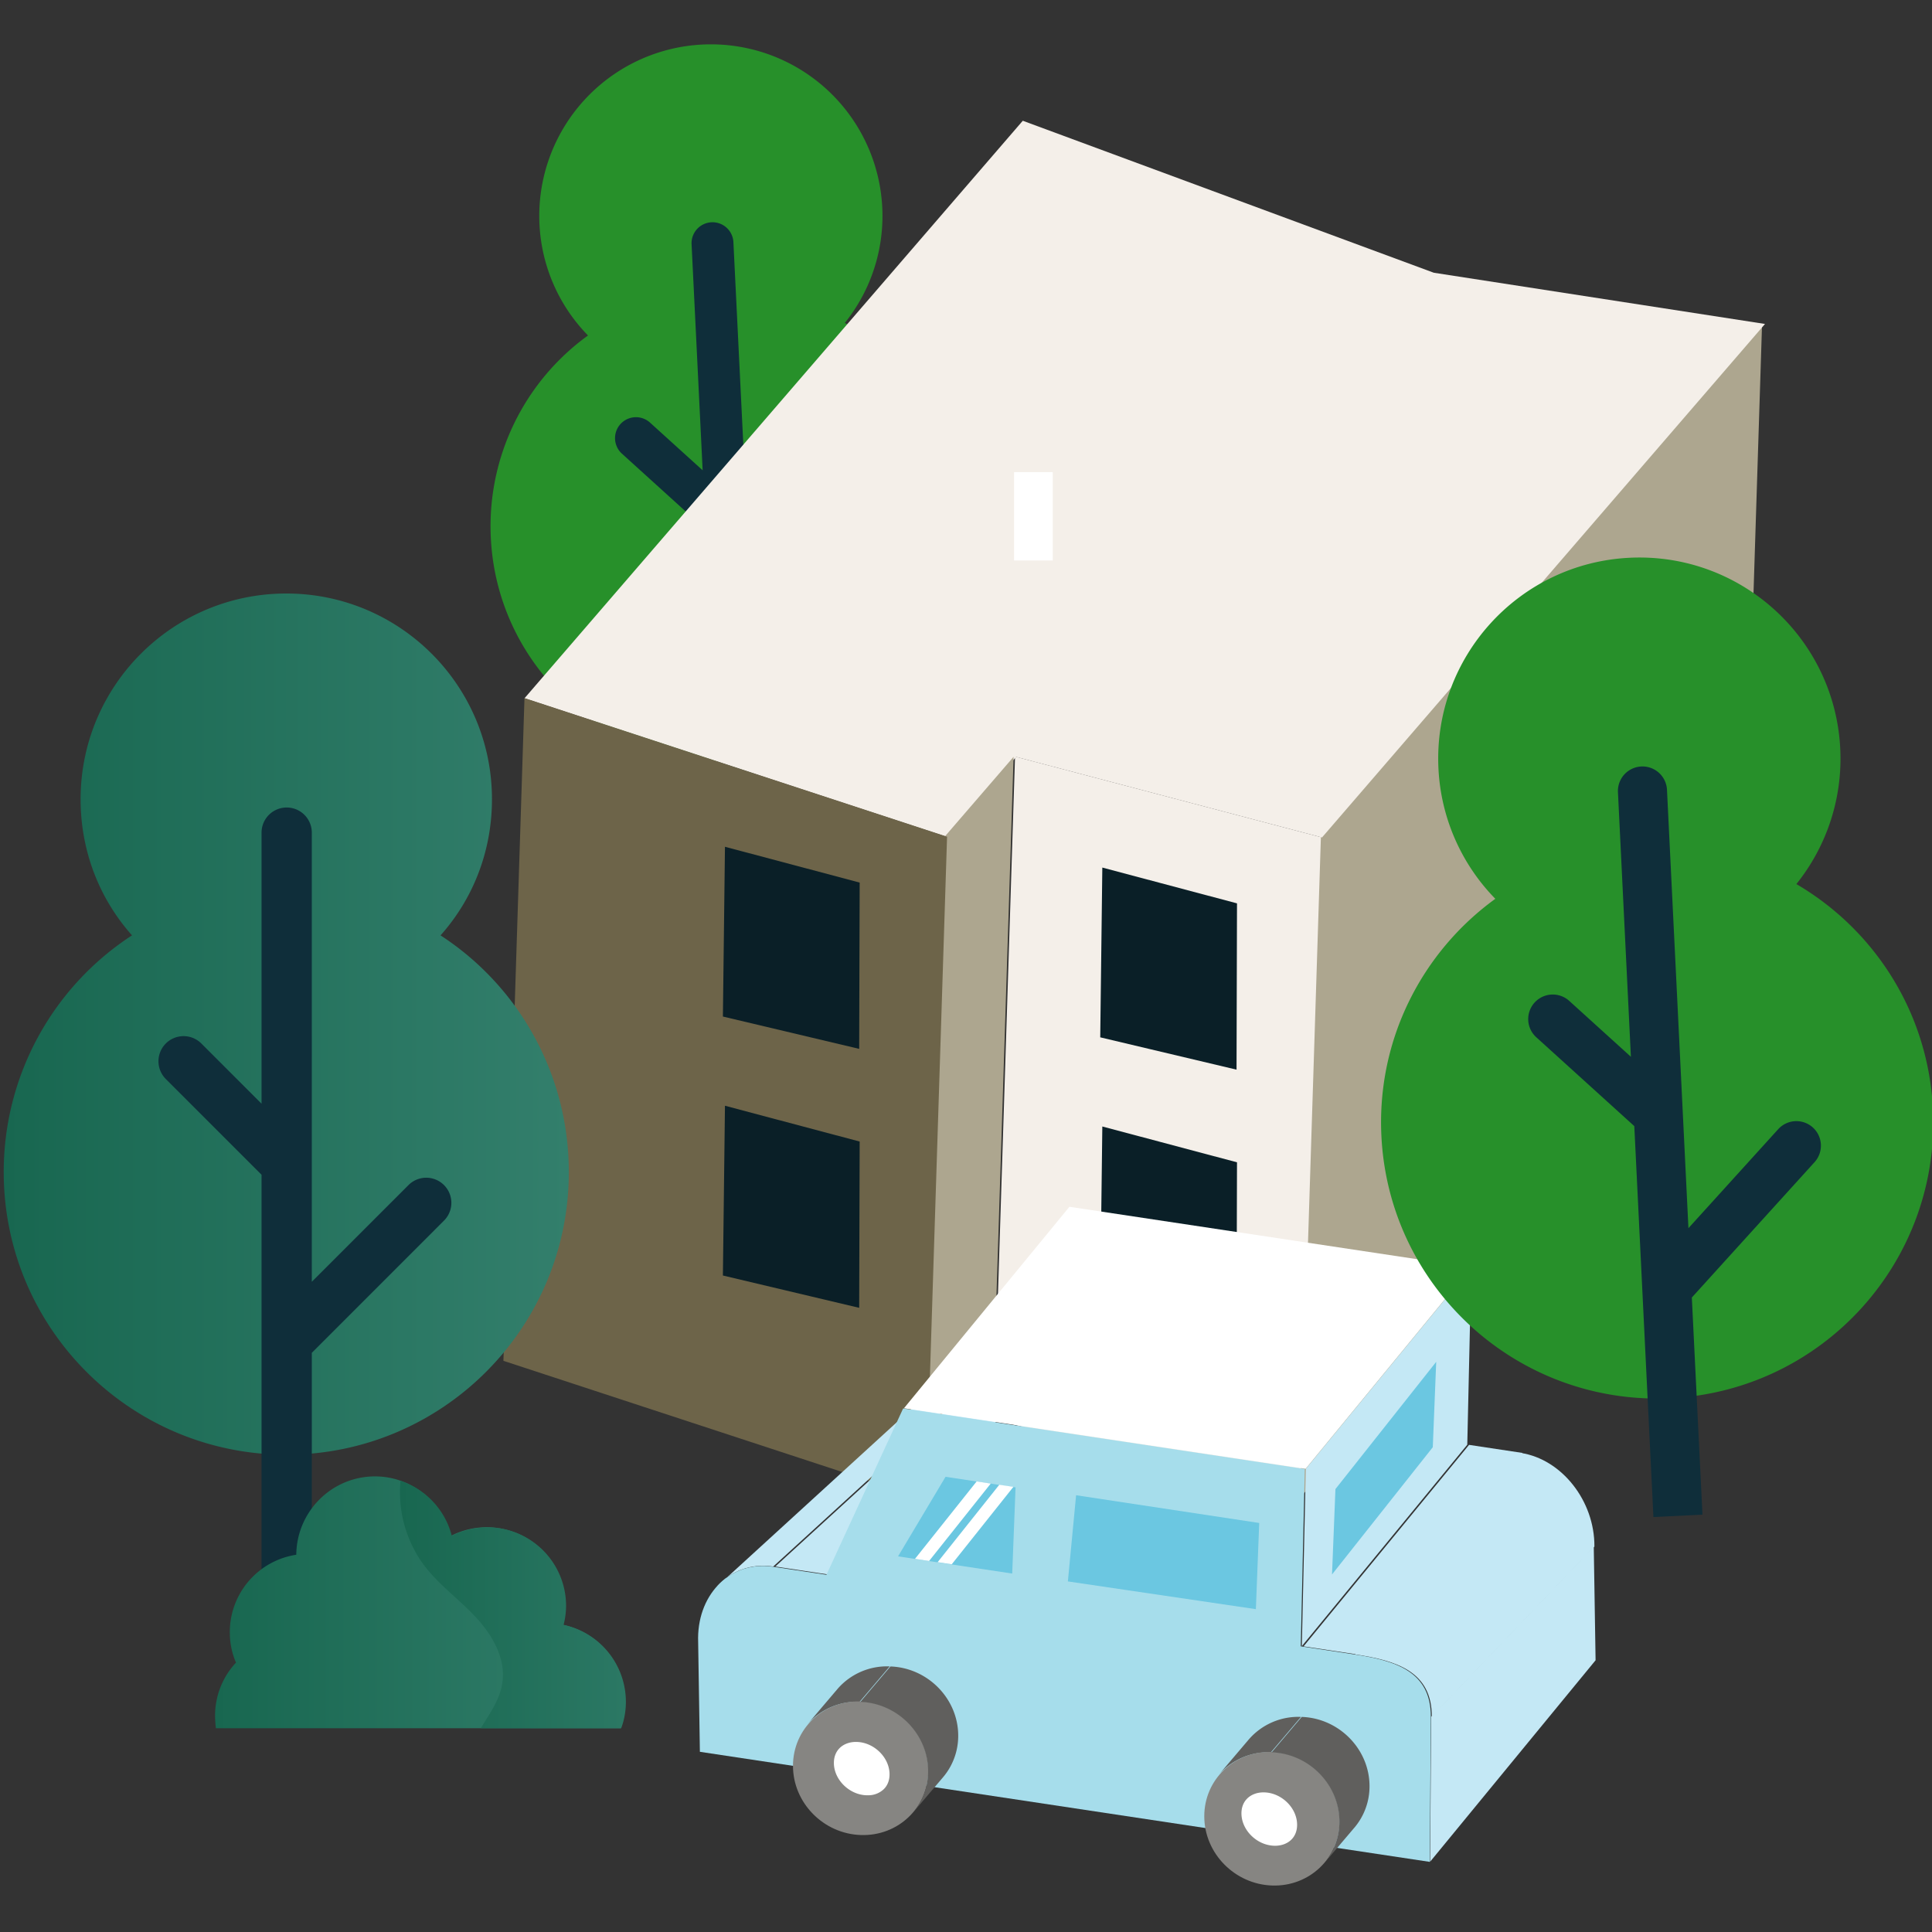
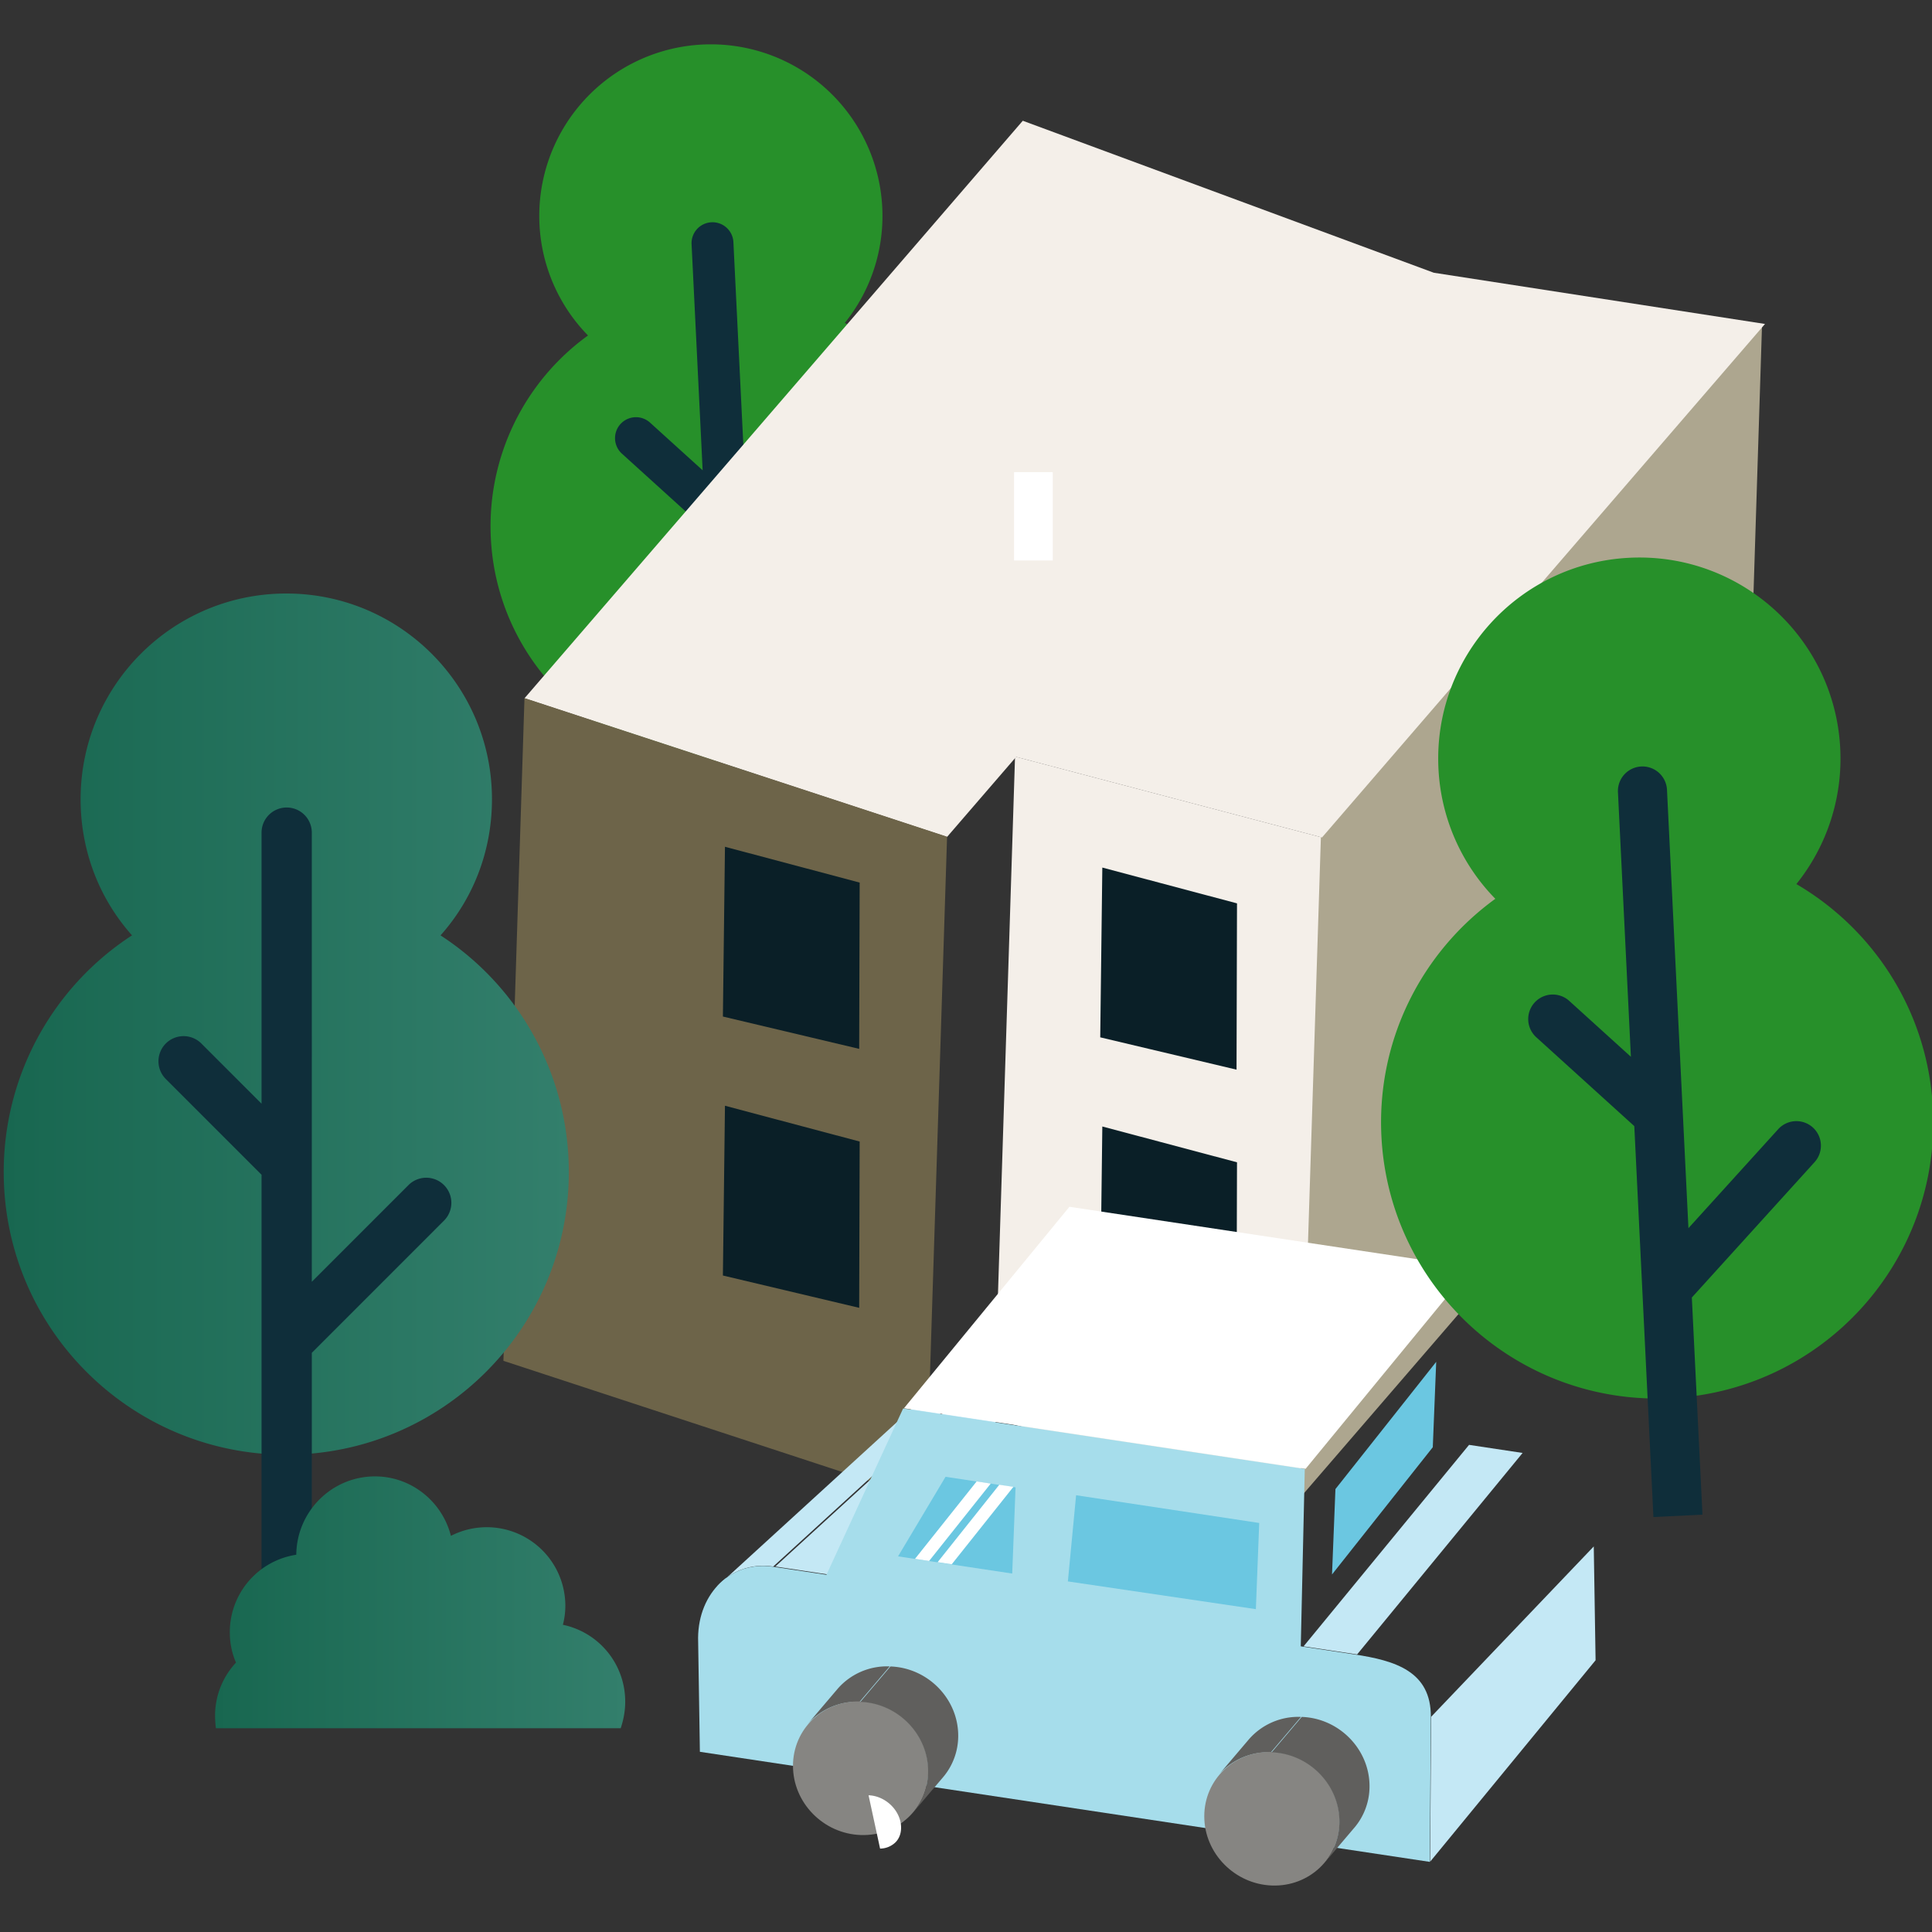
<svg xmlns="http://www.w3.org/2000/svg" width="100" height="100" fill="none">
  <rect width="100%" height="100%" fill="#333333" stroke="none" />
  <g clip-path="url(#a)">
    <path d="M43.728 16.714a8.838 8.838 0 0 0 1.938-5.971 8.882 8.882 0 0 0-17.743.868 8.839 8.839 0 0 0 2.512 5.753 12.178 12.178 0 0 0-5.03 10.471c.328 6.725 6.047 11.91 12.771 11.58 6.725-.328 11.91-6.047 11.581-12.772a12.178 12.178 0 0 0-6.03-9.93z" fill="#27902A" />
    <path d="m39.529 44.56-.47-9.587 5.42-5.977a1.083 1.083 0 1 0-1.606-1.456l-3.963 4.371-.948-19.357a1.084 1.084 0 1 0-2.165.107l.572 11.682-2.723-2.468a1.083 1.083 0 1 0-1.456 1.606l4.329 3.924.844 17.261 2.166-.105z" fill="#0F2E3A" />
    <path d="m91.204 16.765-1.09 34.304-22.93 26.578 1.09-34.303 22.93-26.579z" fill="#ADA68F" />
    <path d="m68.369 43.33-1.09 34.303-15.83-4.17 1.089-34.303 15.83 4.17z" fill="#F4EFE9" />
    <path d="m91.356 16.768-22.93 26.58-15.832-4.17-3.575 4.142-21.872-7.176L52.939 6.25l21.275 7.867 17.142 2.651z" fill="#F4EFE9" />
-     <path d="m52.463 39.172-1.09 34.303-3.575 4.144 1.09-34.304 3.575-4.143z" fill="#ADA68F" />
    <path d="m49.02 43.309-1.09 34.303-21.873-7.176 1.09-34.303 21.873 7.175z" fill="#6D6449" />
    <path d="m56.948 53.692 7.055 1.673.024-8.607-6.971-1.853-.108 8.787zm0 13.402 7.055 1.673.024-8.606-6.971-1.854-.108 8.787zM37.417 52.616l7.054 1.673.025-8.607-6.972-1.853-.107 8.787zm0 13.404 7.054 1.673.025-8.607-6.972-1.853-.107 8.787z" fill="#0A1F27" />
    <path d="M52.487 24.438h2.003v4.573h-2.003v-4.573z" fill="#fff" />
    <path d="M4.172 41.366c0 2.72.994 5.176 2.661 7.048A14.597 14.597 0 0 0 .193 60.67c0 8.073 6.552 14.624 14.625 14.624 8.072 0 14.624-6.552 14.624-14.624 0-5.118-2.633-9.652-6.64-12.255 1.668-1.872 2.662-4.328 2.662-7.048 0-5.88-4.767-10.647-10.646-10.647-5.88 0-10.646 4.768-10.646 10.647z" fill="url(#b)" />
    <path d="M16.139 81.536V70.022l6.843-6.844a1.3 1.3 0 1 0-1.839-1.838l-5.004 5.004V43.097a1.3 1.3 0 1 0-2.601 0v14.031l-3.117-3.117a1.299 1.299 0 1 0-1.838 1.839l4.955 4.955v20.731h2.6z" fill="#0F2E3A" />
    <path d="M15.335 80.473a4.05 4.05 0 0 0-3.44 4.012c0 .552.107 1.083.32 1.571a4.014 4.014 0 0 0-1.083 2.76c0 .212.02.425.042.637h20.954c.148-.446.233-.892.233-1.38a4.056 4.056 0 0 0-3.205-3.97h-.022a3.89 3.89 0 0 0 .128-.998 4.068 4.068 0 0 0-5.923-3.609c-.446-1.762-2.038-3.078-3.928-3.078-2.25 0-4.055 1.826-4.076 4.055z" fill="url(#c)" />
-     <path d="M21.92 80.98c.765 1.027 1.824 1.777 2.704 2.722.88.945 1.58 2.183 1.369 3.438-.13.847-.652 1.564-1.108 2.313h7.266c.163-.424.245-.896.245-1.368a4.072 4.072 0 0 0-3.21-3.976h-.016a4.06 4.06 0 0 0 .13-.994 4.06 4.06 0 0 0-4.073-4.057 4.09 4.09 0 0 0-1.841.44 4.067 4.067 0 0 0-2.656-2.851 6.357 6.357 0 0 0 1.19 4.334z" fill="url(#d)" />
    <path d="m67.473 85.214 8.565-10.428 2.772.418-8.565 10.428-2.772-.418zm-30.391-3.067 11.747-10.736c.712-.815 1.767-1.242 2.94-1.065L40.022 81.083c-1.174-.177-2.23.249-2.94 1.064zm3.048-1.064 11.748-10.736 2.772.418L42.902 81.5l-2.772-.418zm33.946 7.777 8.417-8.817.094 5.892-8.565 10.428.054-7.504z" fill="#C4E8F5" />
-     <path d="m70.15 85.632 8.565-10.428c2.121.32 3.829 2.489 3.811 4.846l-8.417 8.816c.018-2.356-1.837-2.915-3.959-3.234z" fill="#C4E8F5" />
    <path d="m46.789 72.89 8.564-10.427 20.789 3.134-8.564 10.428-20.79-3.134z" fill="#fff" />
-     <path d="m67.589 76.026 8.564-10.428-.207 9.18-8.564 10.427.207-9.179z" fill="#C4E8F5" />
    <path d="m69.122 77.074 5.216-6.586-.177 4.42-5.216 6.586.177-4.42z" fill="#6BC7E1" />
    <path d="m67.535 76.035-.207 9.178 2.772.419c2.122.32 3.976.877 3.96 3.234l-.055 7.504-6.615-.997-24.55-3.703-6.614-.997-.093-5.893c.017-2.357 1.75-4.007 3.872-3.688l2.772.418 3.97-8.61 20.789 3.134z" fill="#A6DDEB" />
    <path d="m41.779 89.267 1.559-1.834a3.383 3.383 0 0 1 2.713-1.18l-1.559 1.835a3.383 3.383 0 0 0-2.713 1.179z" fill="#605F5D" />
    <path d="M44.543 88.068c1.934.067 3.505 1.669 3.507 3.578.003 1.908-1.563 3.402-3.497 3.335-1.935-.066-3.506-1.669-3.508-3.577-.003-1.909 1.563-3.403 3.498-3.336z" fill="#868582" />
-     <path d="M44.956 92.923a1.546 1.546 0 0 1-.11 0c-.895-.03-1.683-.813-1.684-1.674 0-.3.097-.56.281-.752.195-.203.482-.322.806-.334h.11c.896.031 1.683.814 1.684 1.675.001.3-.096.56-.28.751a1.158 1.158 0 0 1-.807.334z" fill="#fff" />
+     <path d="M44.956 92.923a1.546 1.546 0 0 1-.11 0h.11c.896.031 1.683.814 1.684 1.675.001.3-.096.56-.28.751a1.158 1.158 0 0 1-.807.334z" fill="#fff" />
    <path d="m48.812 91.99-1.56 1.834a3.303 3.303 0 0 0 .786-2.156c-.003-1.909-1.574-3.511-3.508-3.578l1.559-1.834c1.934.067 3.505 1.669 3.508 3.578a3.302 3.302 0 0 1-.785 2.156zm14.256-.11 1.559-1.834a3.385 3.385 0 0 1 2.713-1.179l-1.559 1.834a3.384 3.384 0 0 0-2.714 1.18z" fill="#605F5D" />
    <path d="M65.831 90.681c1.934.067 3.505 1.67 3.508 3.578.003 1.908-1.564 3.402-3.498 3.335-1.934-.066-3.505-1.669-3.508-3.577-.003-1.909 1.564-3.403 3.498-3.336z" fill="#868582" />
-     <path d="M66.052 95.535a1.436 1.436 0 0 1-.11 0c-.896-.031-1.684-.814-1.685-1.675 0-.3.097-.56.281-.751.196-.204.482-.323.806-.335h.11c.896.032 1.683.814 1.684 1.675.001.3-.096.56-.28.752-.196.204-.482.322-.806.334z" fill="#fff" />
    <path d="m70.1 94.602-1.558 1.834a3.302 3.302 0 0 0 .785-2.157c-.003-1.908-1.574-3.51-3.508-3.578l1.558-1.834c1.935.067 3.506 1.67 3.509 3.578a3.302 3.302 0 0 1-.785 2.157z" fill="#605F5D" />
    <path d="m52.392 81.447-3.19-.48-.729-.11-.323-.049-.73-.11-.937-.141 2.458-4.118 1.67.252.73.11.322.049.73.11.172.026-.173 4.461zm2.881.408.426-4.462 9.478 1.436-.173 4.46.002.001-9.733-1.436z" fill="#6BC7E1" />
    <path d="m51.28 76.79-3.19 4.006-.73-.11 3.191-4.007.73.11zm1.172.17-3.19 4.007-.73-.11 3.192-4.007.728.11z" fill="#fff" />
    <path d="M92.98 45.759a10.359 10.359 0 0 0 2.271-7c-.28-5.742-5.164-10.17-10.907-9.889-5.743.281-10.17 5.165-9.89 10.908a10.36 10.36 0 0 0 2.944 6.744c-3.777 2.738-6.142 7.266-5.897 12.274.386 7.883 7.088 13.96 14.971 13.574 7.883-.385 13.961-7.088 13.575-14.971-.245-5.008-3.04-9.284-7.067-11.64z" fill="#27902A" />
    <path d="m88.119 78.398-.55-11.239 6.352-7.006a1.27 1.27 0 1 0-1.882-1.706l-4.646 5.123-1.11-22.69a1.27 1.27 0 1 0-2.538.125l.67 13.694-3.191-2.893a1.27 1.27 0 1 0-1.707 1.882l5.074 4.6.99 20.234 2.538-.124z" fill="#0F2E3A" />
  </g>
  <defs>
    <linearGradient id="b" x1=".194" y1="53.006" x2="29.442" y2="53.006" gradientUnits="userSpaceOnUse">
      <stop stop-color="#186750" />
      <stop offset="1" stop-color="#337F6C" />
    </linearGradient>
    <linearGradient id="c" x1="11.132" y1="82.935" x2="32.361" y2="82.935" gradientUnits="userSpaceOnUse">
      <stop stop-color="#186750" />
      <stop offset="1" stop-color="#337F6C" />
    </linearGradient>
    <linearGradient id="d" x1="20.697" y1="83.613" x2="36.991" y2="83.613" gradientUnits="userSpaceOnUse">
      <stop stop-color="#186750" />
      <stop offset="1" stop-color="#337F6C" />
    </linearGradient>
    <clipPath id="a">
      <path fill="#fff" d="M0 0h100v100H0z" />
    </clipPath>
  </defs>
</svg>